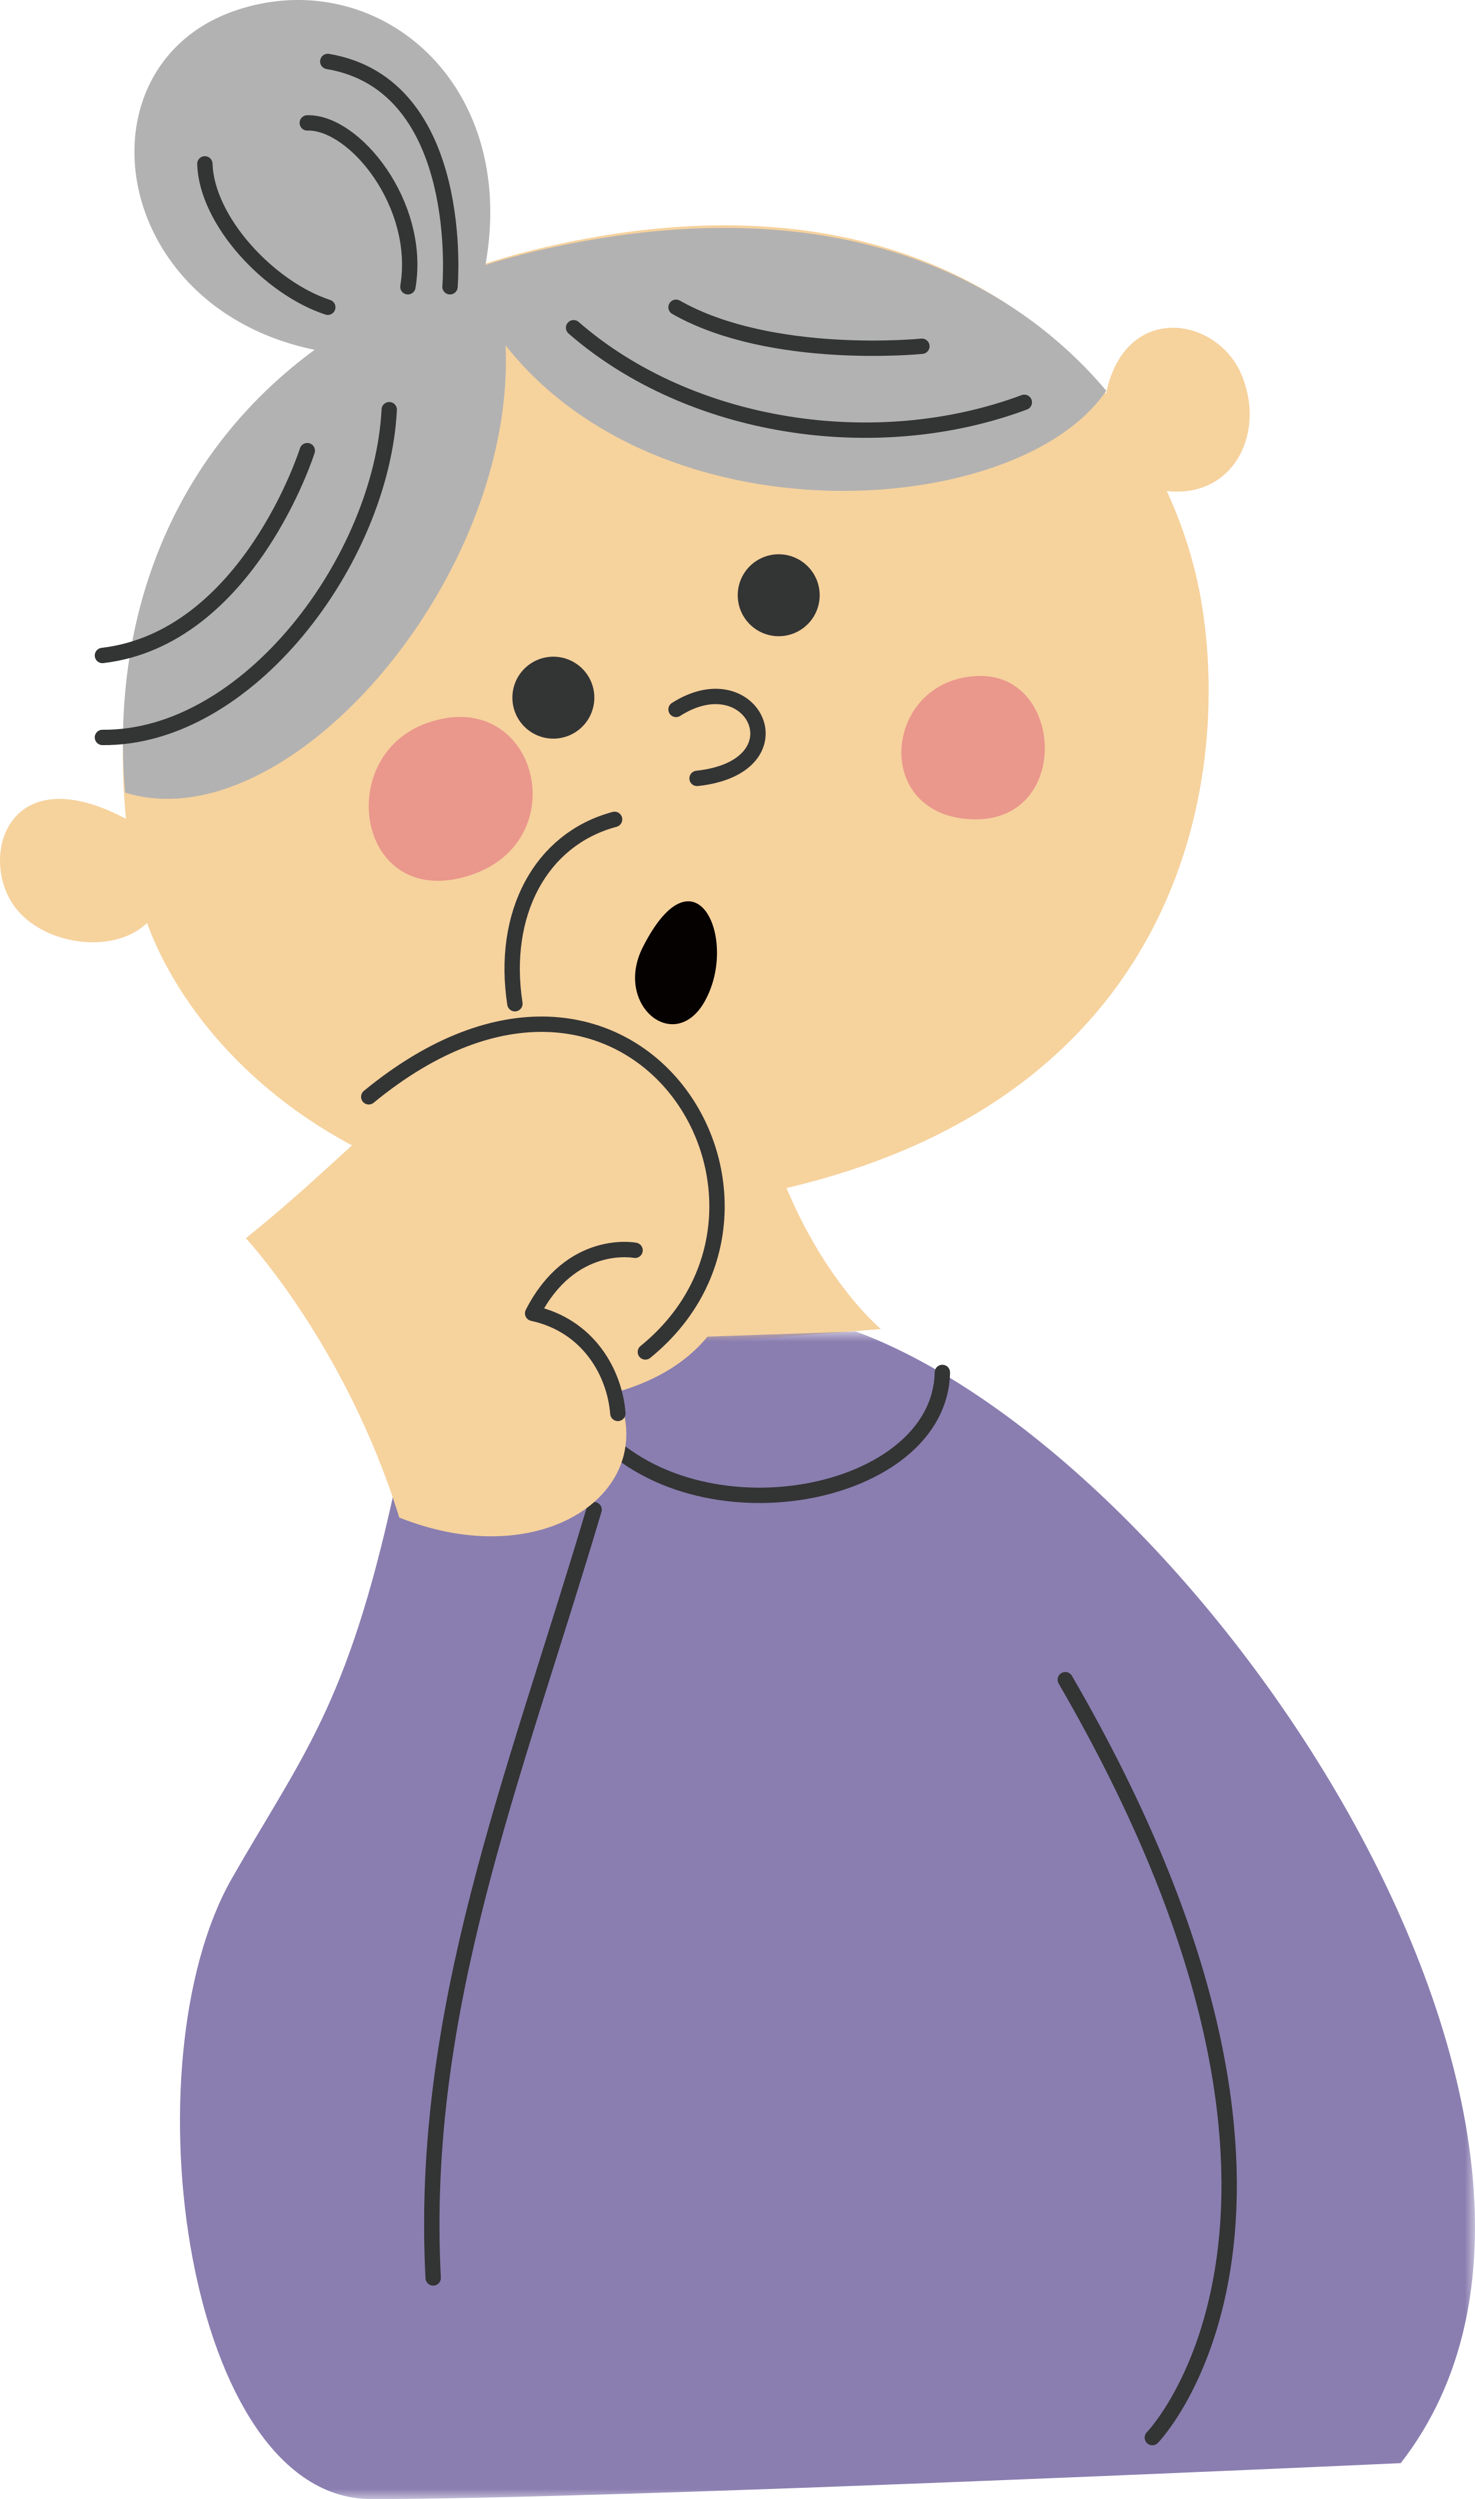
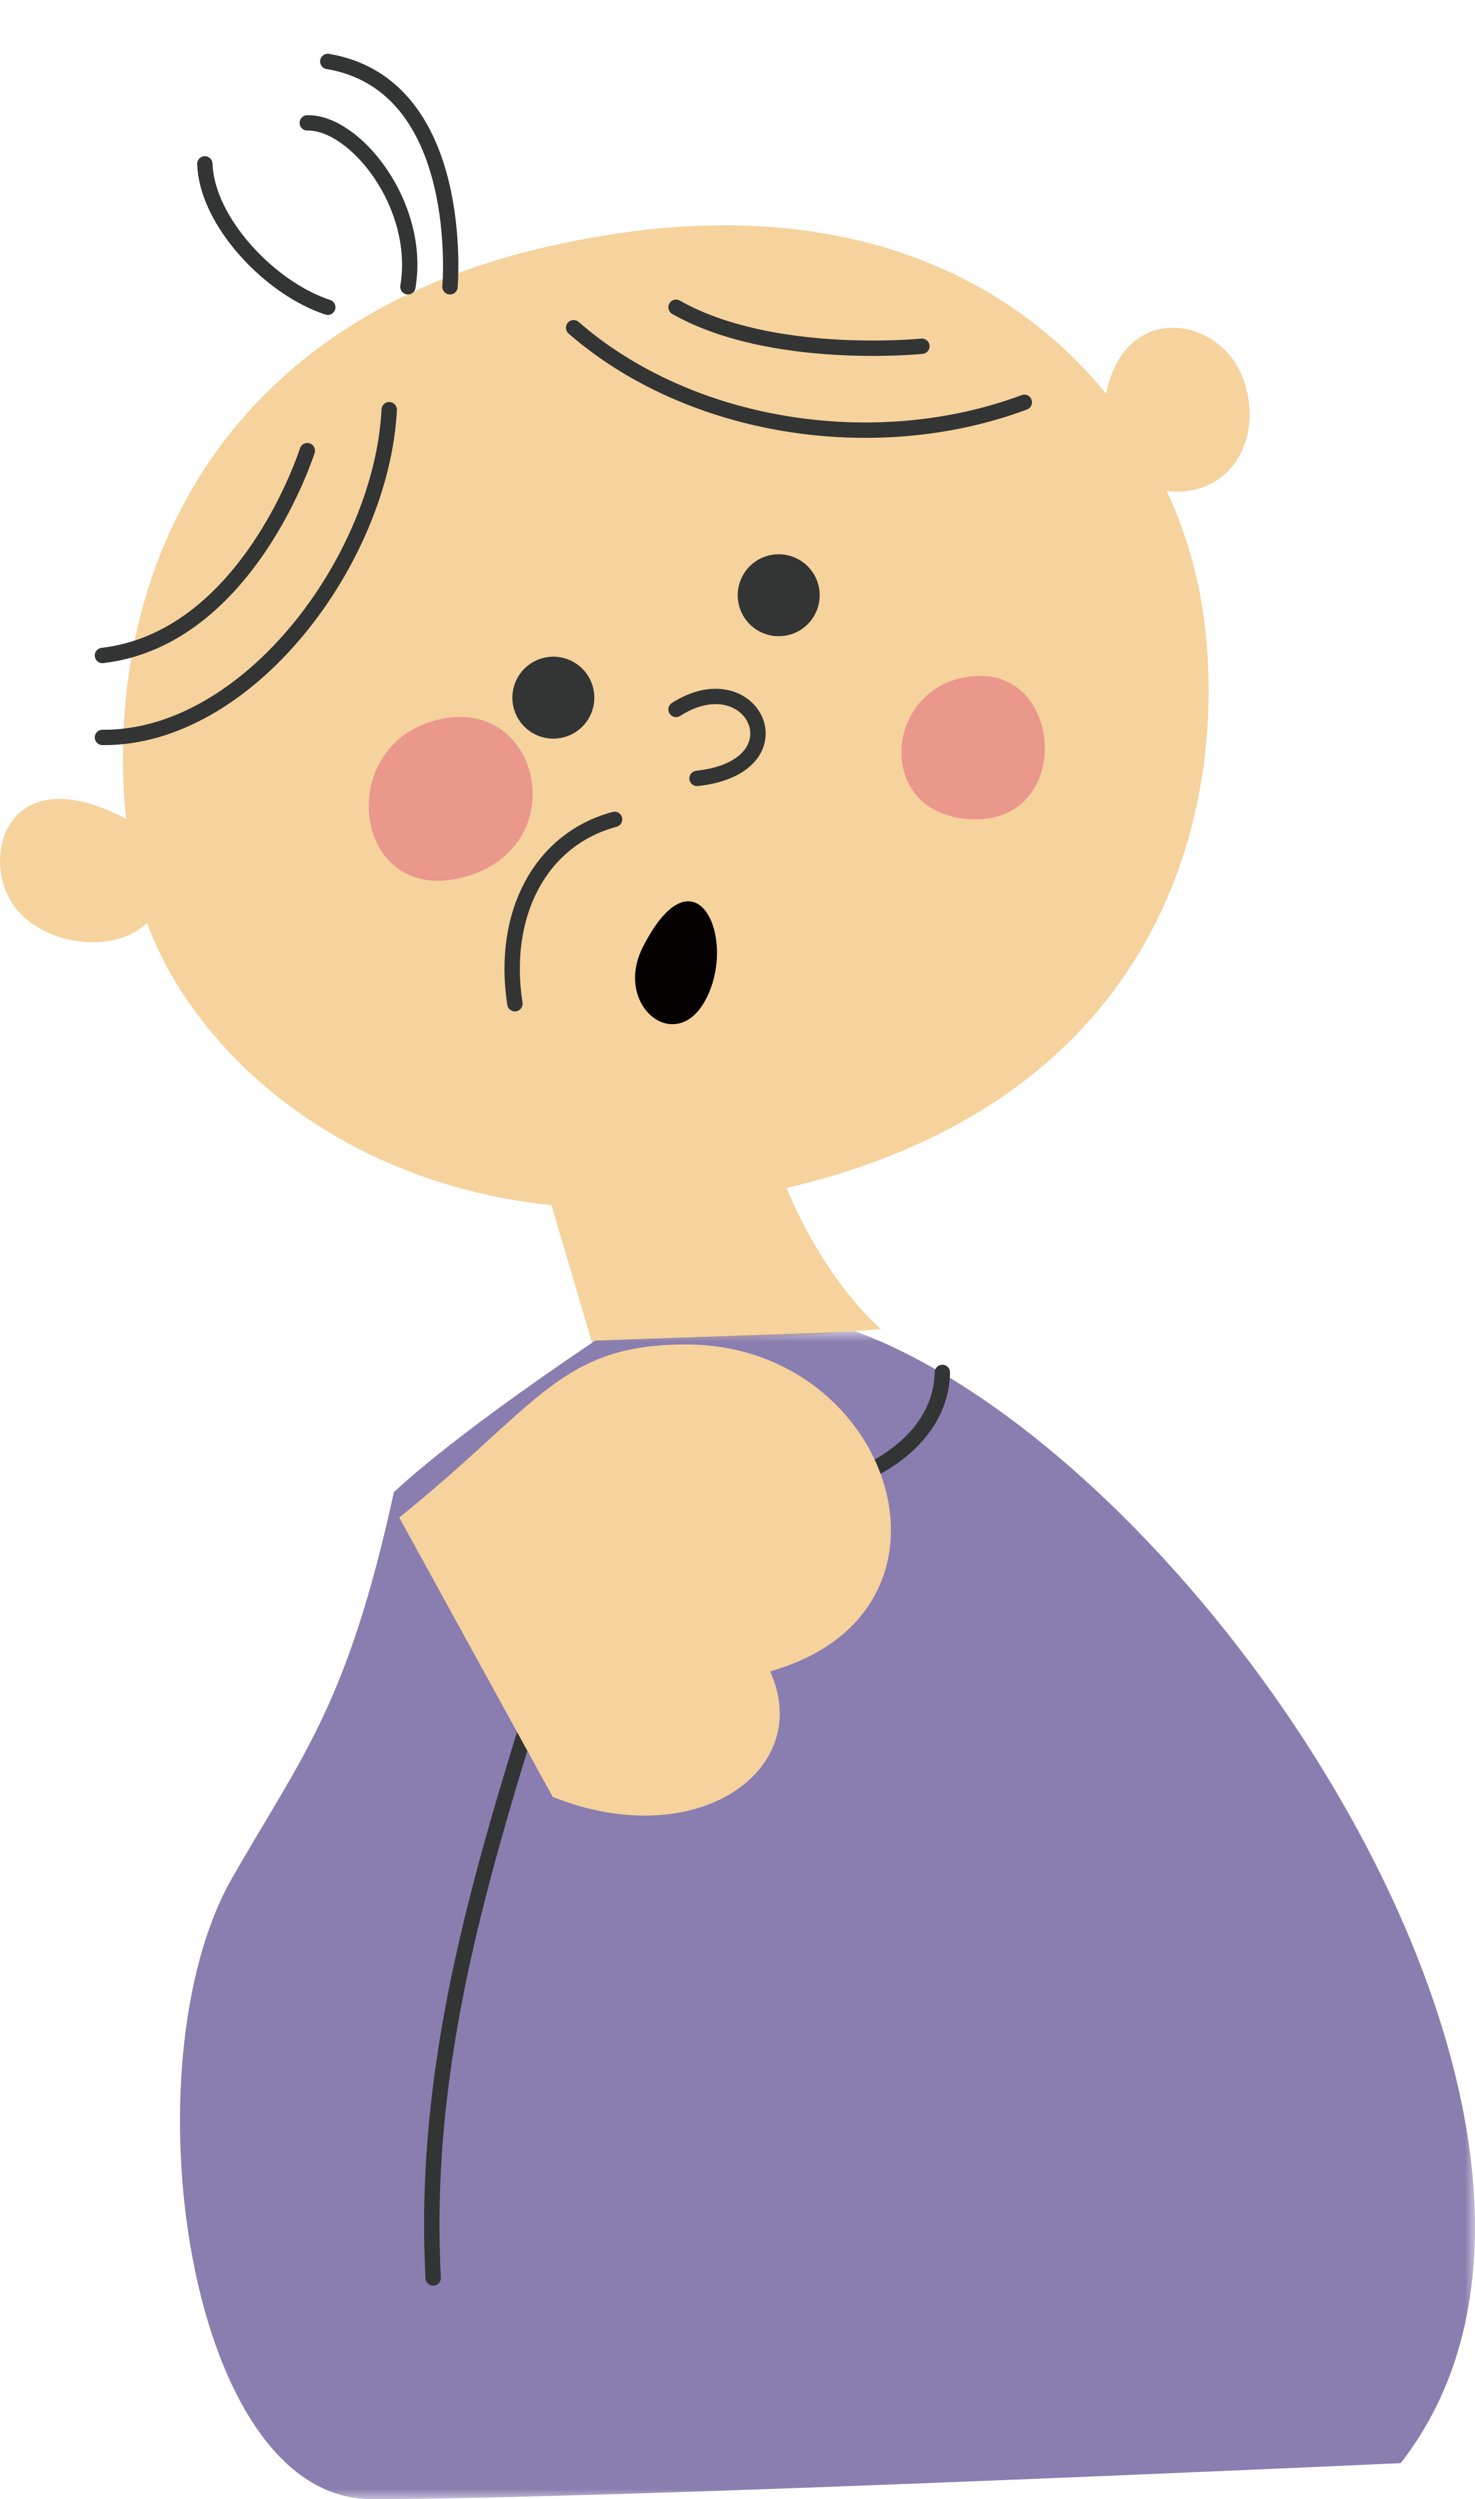
<svg xmlns="http://www.w3.org/2000/svg" xmlns:xlink="http://www.w3.org/1999/xlink" width="72" height="122" viewBox="0 0 72 122">
  <defs>
    <path id="a" d="M0 0h67v57H0z" />
  </defs>
  <g fill="none" fill-rule="evenodd">
    <path d="M53.832 21.087c-.081-6.502 5.47-6.017 6.795-2.74 1.324 3.276-.984 6.934-5.227 5.212-4.243-1.722-1.568-2.472-1.568-2.472M6.945 40.429c-6.488-3.99-8.09 1.385-6.208 3.865 1.882 2.48 7.26 2.445 7.263-1.36.002-3.805-1.055-2.505-1.055-2.505" fill="#F6D29D" />
    <path d="M26.443 12.106c20.732-4.883 30.526 7.399 32.198 17.259 1.51 8.906-1.07 24.54-21.054 28.813C19.375 62.072 8.24 51.314 6.6 43.026c-2.478-12.523 2.452-26.823 19.843-30.92" fill="#F6D29D" />
-     <path d="M15.356 17.077C5.212 14.98 3.711 3.114 11.546.497 18.3-1.76 25.314 3.898 23.697 12.934a36.082 36.082 0 0 1 2.736-.739c13.681-3.112 22.599.99 27.568 6.878-4.24 6.263-21.645 7.502-29.323-2.212.51 11.374-10.65 24.301-18.57 21.831-.693-7.991 1.942-16.238 9.25-21.616" fill="#B3B2B2" />
    <path d="M20.838 35.3c-4.576 1.622-3.405 9.093 1.982 7.47 5.387-1.621 3.395-9.377-1.982-7.47M47.85 33c4.13-.029 4.431 7.252-.484 6.993-4.916-.259-4.183-6.96.484-6.993" fill="#EA978C" />
    <path d="M30 40c-3.645.976-5.537 4.643-4.866 9M19 20c-.371 7.311-6.894 16.071-14 16M15 22s-2.888 9.164-10 10M28 16c5.685 4.954 14.758 6.346 22 3.64M45 16.903S37.662 17.65 33 15M16 3c6.817 1.144 5.966 11 5.966 11M19.911 14c.672-4.017-2.609-8.064-4.911-8M16 15c-2.85-.932-5.913-4.21-6-7M33 34.633c3.787-2.412 6.218 2.803 1.026 3.367" stroke="#333434" stroke-width=".75" stroke-linecap="round" stroke-linejoin="round" />
    <path d="M28.966 33.635a2 2 0 1 1-3.931.73 2 2 0 0 1 3.931-.73M39.966 28.635a2 2 0 1 1-3.931.73 2 2 0 0 1 3.931-.73" fill="#333434" />
    <path d="M43 64.882S38.865 61.459 37.102 54L26 55.719 29.034 66 43 64.882z" fill="#F6D29D" />
    <g transform="translate(5 65)">
      <mask id="b" fill="#fff">
        <use xlink:href="#a" />
      </mask>
      <path d="M24.06.444c-7.426 4.996-9.835 7.41-9.835 7.41-2.286 10.453-4.467 12.829-7.905 18.844C1.176 35.7 4.07 56.982 13.108 57c11.523.022 50.267-1.754 50.267-1.754C75.76 39.332 53.799 6.32 36.779 0L24.06.444z" fill="#8A7EB0" mask="url(#b)" />
    </g>
    <path d="M21.145 111.206C20.462 98.126 25.098 86.856 29 73.7M46 67c-.107 6.106-11.972 8.47-17 2.696" stroke="#333434" stroke-width=".75" stroke-linecap="round" stroke-linejoin="round" />
-     <path d="M19.489 74.083C16.897 65.7 12 60.448 12 60.448c6.823-5.486 7.844-8.49 14.096-8.448 10.003.07 14.253 13.063 4.008 15.957 2.191 4.838-3.607 8.934-10.615 6.126" fill="#F6D29D" />
-     <path d="M56.25 119S67.047 107.907 52 82M31 61.038s-3.124-.612-5 3.076c2.735.593 4.006 2.917 4.16 4.886M31.503 66C40.457 58.73 30.86 42.97 18 53.545" stroke="#333434" stroke-width=".75" stroke-linecap="round" stroke-linejoin="round" />
+     <path d="M19.489 74.083c6.823-5.486 7.844-8.49 14.096-8.448 10.003.07 14.253 13.063 4.008 15.957 2.191 4.838-3.607 8.934-10.615 6.126" fill="#F6D29D" />
    <path d="M34.4 48.884c1.682-2.994-.448-7.713-3.017-2.655-1.441 2.83 1.545 5.274 3.018 2.655" fill="#060101" />
  </g>
</svg>